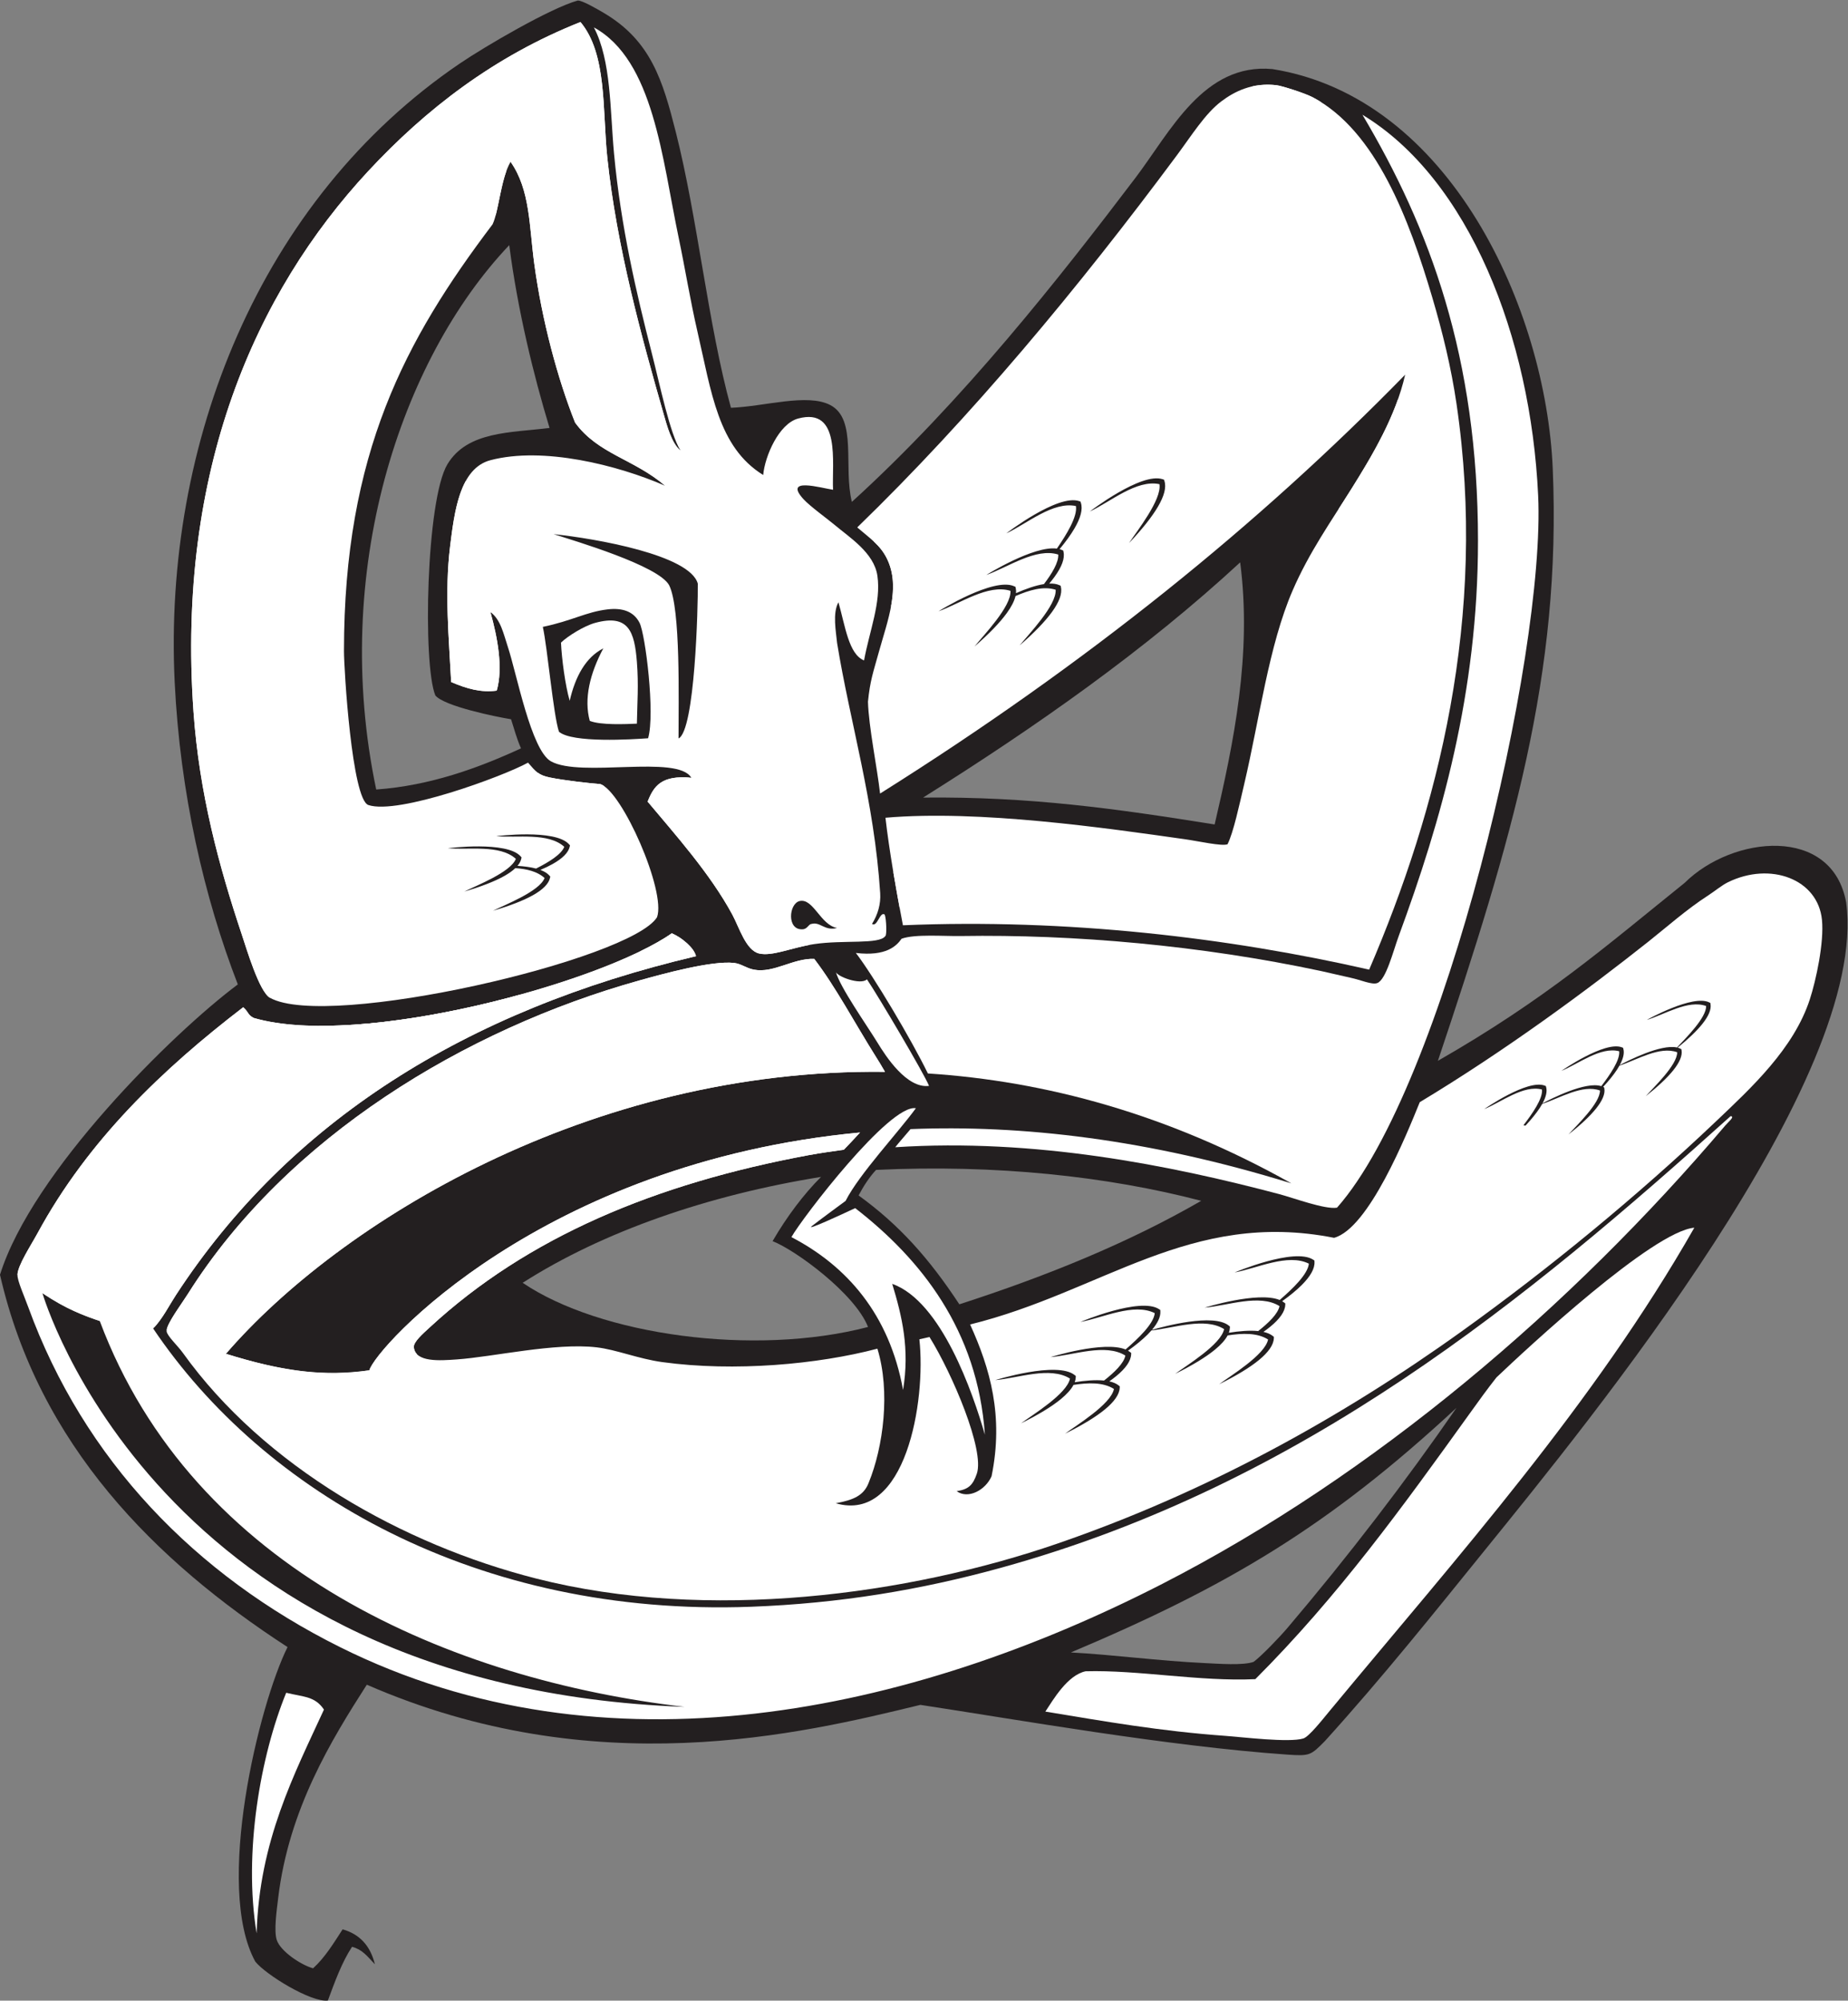
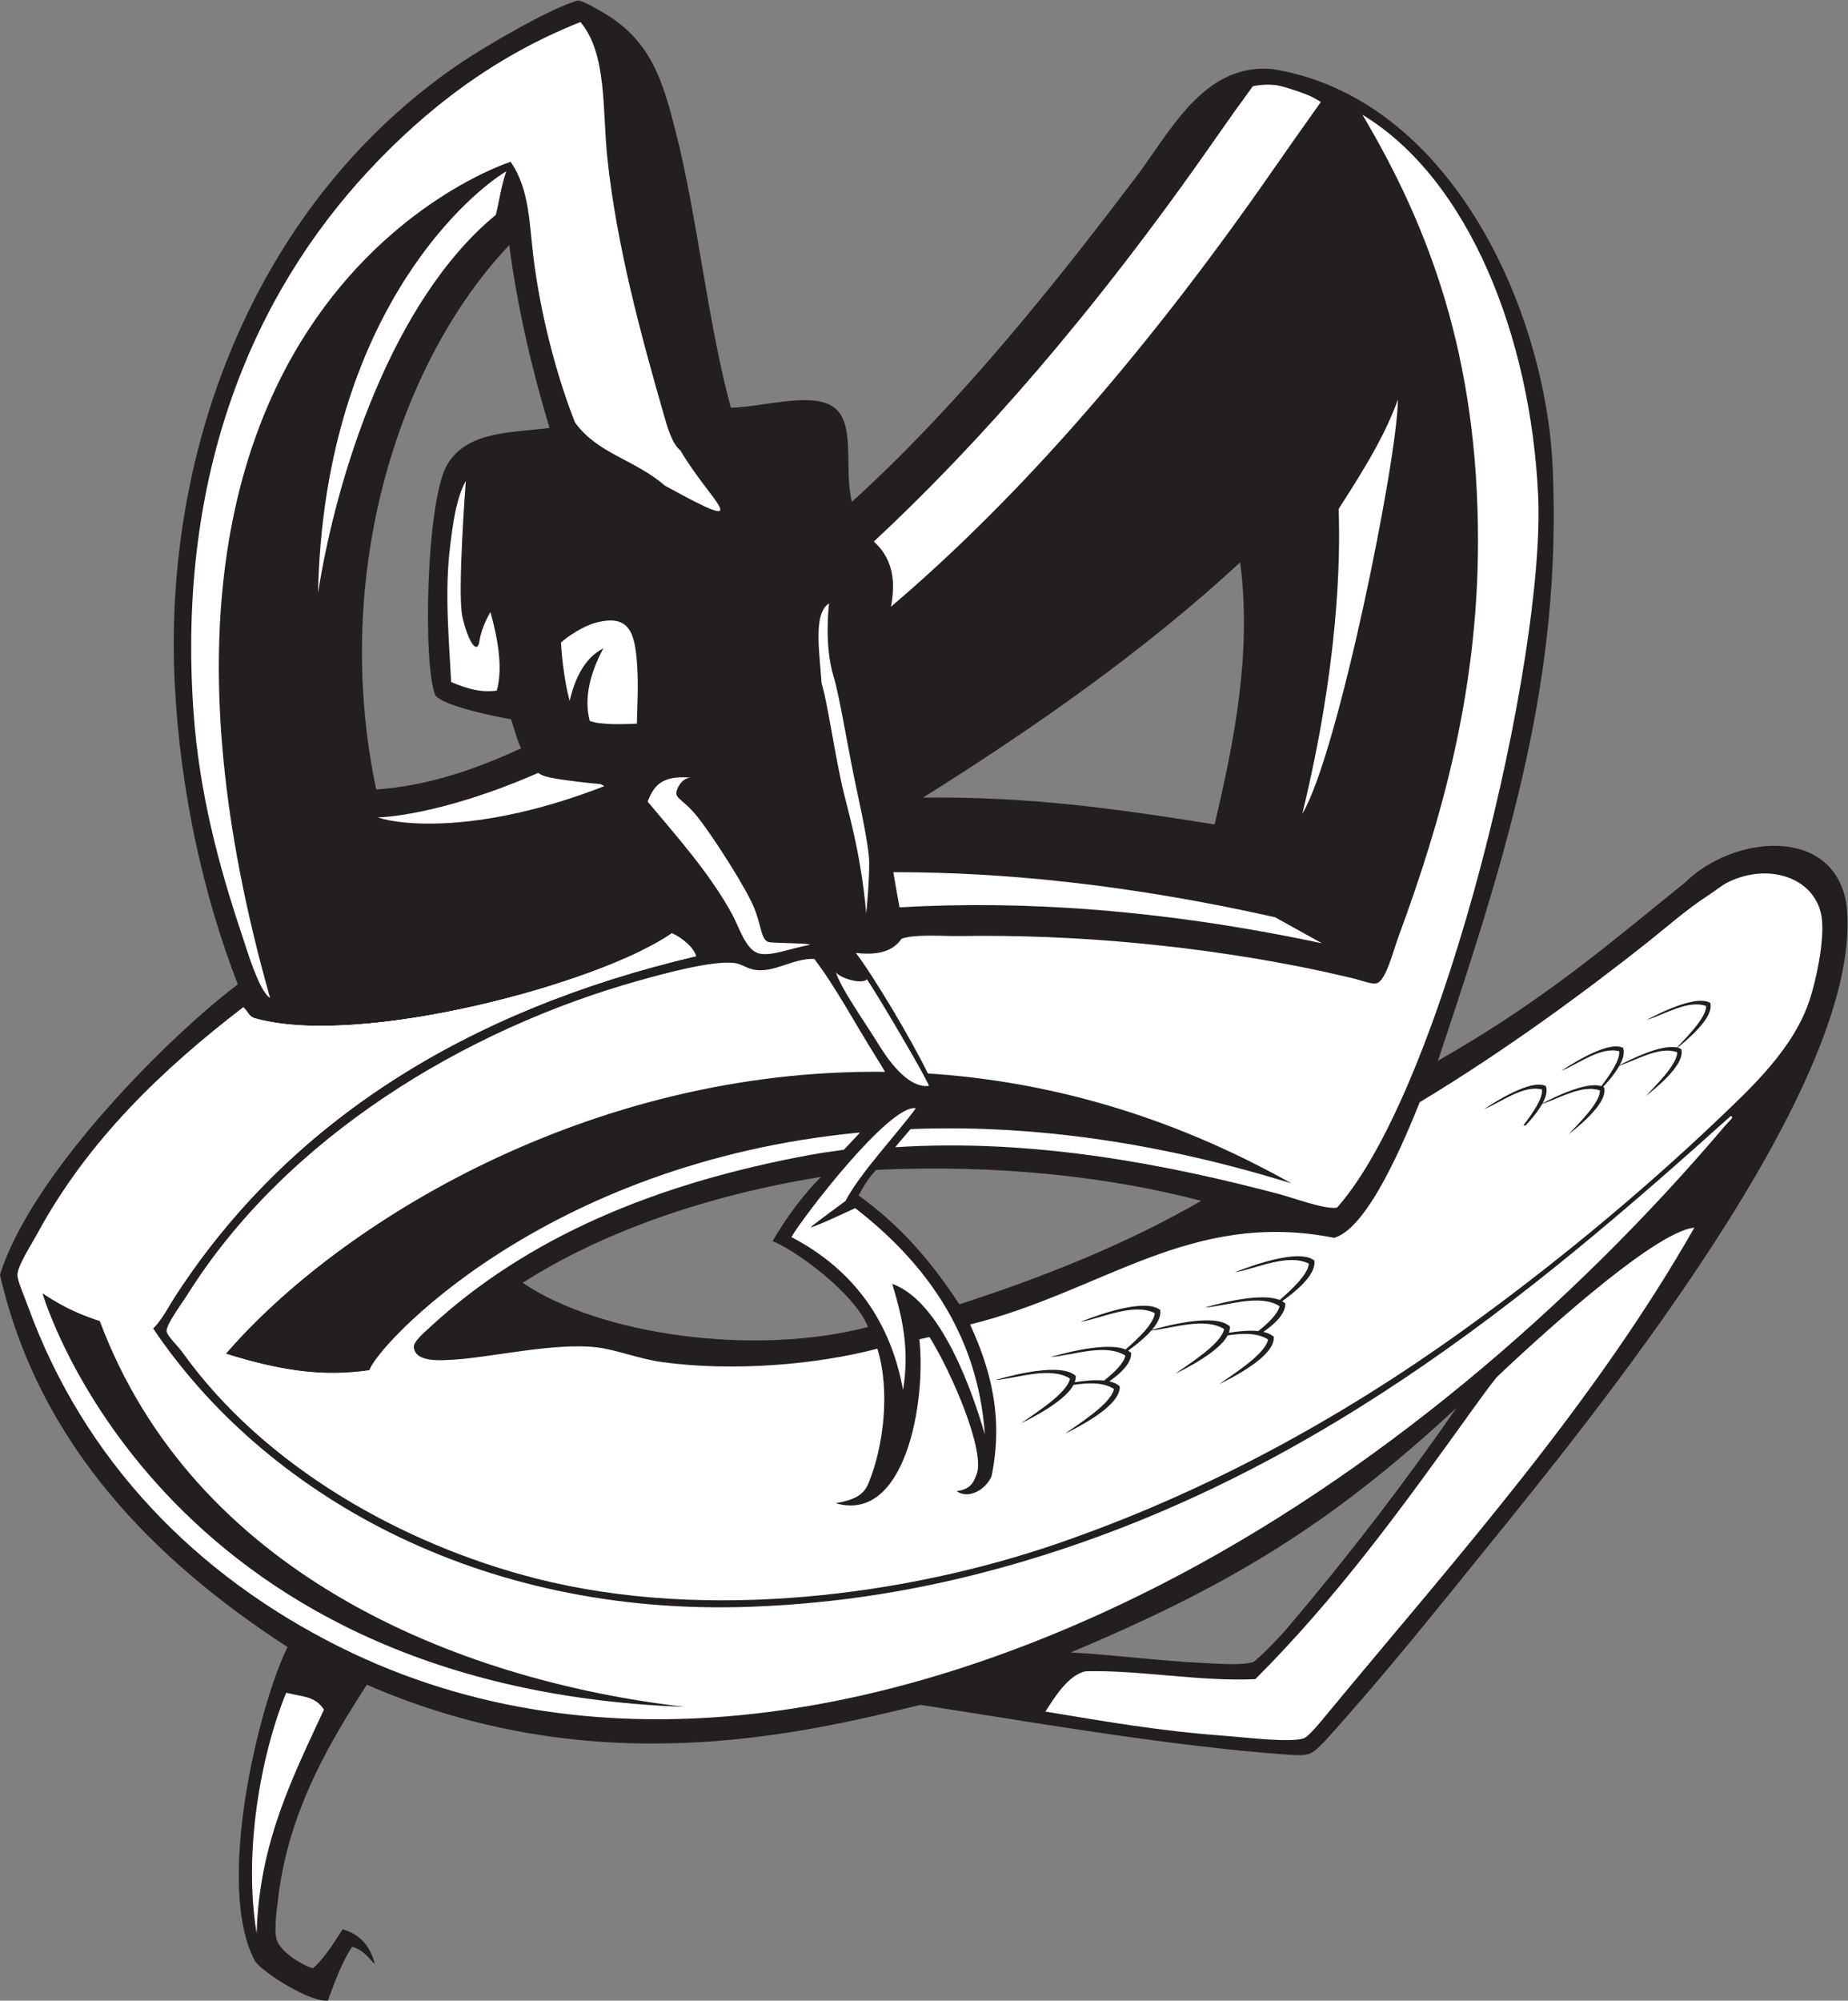
<svg xmlns="http://www.w3.org/2000/svg" viewBox="0 0 660.013 714.28" height="714.28" width="660.013" xml:space="preserve" id="svg2" version="1.1">
  <rect x="0" y="0" width="660.013" height="714.28" fill="#808080" stroke="none" />
  <defs id="defs6" />
  <g transform="matrix(1.333,0,0,-1.333,0,714.28)" id="g10">
    <g transform="scale(0.1)" id="g12">
      <path id="path14" style="fill:#231f20;fill-opacity:1;fill-rule:evenodd;stroke:none" d="M 982.797,846.25 C 888.27,698.75 773.531,512.961 745.199,273.848 c -3.679,-31.067 -11.894,-86.766 -3.601,-111.602 9.871,-29.551 63.773,-66.301 97.203,-75.594 32.09,29.11 55.094,67.305 79.199,104.403 46.746,-13.25 74.691,-45.313 86.4,-93.606 C 982.582,120.559 970.645,137.012 943.199,144.25 915.629,102.219 897.297,50.957 878.398,0.254 833.301,-4.902 712.105,69.394 684,104.648 574.258,304.582 693.926,793.438 770.398,947.051 415.902,1177.2 104.047,1488.13 0,1944.25 c 86.062,275.54 462.418,647.32 637.195,777.6 -90.226,233.2 -154.8,512.45 -169.199,810 -30.867,638.17 226.746,1291.25 763.204,1656 68.91,46.86 244.23,149.19 316.8,169.2 11.57,0.56 49.07,-21.08 68.4,-32.4 127.98,-74.93 159.38,-182.24 194.4,-320.4 58.41,-230.43 85.84,-512.89 147.6,-738 89.96,3.41 204.9,39.55 266.4,7.2 72.58,-38.16 34.31,-166.28 57.6,-259.2 297.48,270.13 558.77,602.99 759.59,867.6 93.42,123.08 182.62,308.63 367.21,291.6 476.41,-76.09 732.81,-643.85 751.05,-1069.88 23.6,-551.11 -109.37,-994.26 -307.69,-1586.34 288.16,164.98 448.12,305.25 661.21,476.72 128.55,127.17 395.06,154.31 432.64,-52.5 62.69,-471.63 -685.67,-1386.16 -968.4,-1735.2 -136.02,-167.9 -271.74,-338.113 -428.42,-511.199 -37.75,-38.059 -39.84,-40.266 -100.78,-35.996 C 3127.95,681.496 2728.05,752.434 2466,792.246 2145.64,714.355 1592.75,580.391 982.797,846.25 Z m 1342.913,958.1 c -305.66,-79.63 -718.6,-21.66 -925.31,118.3 214.47,137.14 496.55,234.93 799.42,283.65 -46.21,-46.03 -92.25,-107.17 -129.82,-172.05 61.51,-23.89 220.98,-140.85 255.71,-229.9 z m -956.46,1627.7 c 8.29,-25.12 14.34,-49.97 26.68,-77.96 -114.27,-52.59 -243.42,-99.87 -387.93,-110.24 -122.883,583.77 65.14,1151.19 356.4,1458 22.57,-174.23 65.01,-347.79 108,-489.6 -103.7,-13.01 -220,-8.25 -273.6,-97.2 -57.14,-94.82 -66.43,-536.91 -32.4,-619.2 23.64,-28.99 163.07,-57.32 202.85,-63.8 z m 1885.14,-281.8 c -264.59,42.32 -493.82,74.98 -781.19,72 302.97,189.93 596.49,396.03 849.59,630 32.05,-247.07 -17.71,-485 -68.4,-702 z m -35.99,-1008 c -195.53,-112.86 -414.92,-201.88 -648.01,-277.2 -80.97,123.09 -161.33,213.06 -269.99,291.6 13.31,25.1 28.39,48.41 46.8,68.4 320.53,15.2 620.01,-17.13 871.2,-82.8 z m 684,-554.4 c -135.58,-196.24 -289.26,-396.76 -452.75,-589.295 -20.61,-24.258 -69.49,-75.321 -90.84,-91.106 -27.36,-10.105 -94.61,-5.027 -130.35,-3.336 -124.12,5.86 -245.57,22.45 -359.26,28.535 417.79,176.312 688.91,335.642 1033.2,655.202 v 0" />
      <path id="path16" style="fill:#ffffff;fill-opacity:1;fill-rule:evenodd;stroke:none" d="m 2181.6,2790.25 c 57.89,-75.73 107.93,-171.21 165.6,-262.8 5.79,-9.21 15.3,-24.34 23.92,-39.72 -790.44,9.55 -1462.901,-404.03 -1765.87,-755.23 161.84,-49.96 265.633,-60.24 384.313,-44.24 16.377,59.88 460.807,556.13 1314.747,636.99 -17.74,-19.47 -33.9,-36.34 -43.51,-46.2 -26.03,-3.65 -61.93,-8.52 -93.6,-14.4 -411.43,-76.29 -753.87,-219.63 -1015.2,-460.8 -18.93,-17.46 -44.73,-39.7 -43.2,-53.99 4.36,-40.74 69.83,-35.59 115.2,-32.41 97.32,6.82 262.98,45.32 374.4,32.41 53.42,-6.21 111.67,-30.76 176.4,-39.61 193.02,-26.4 416.58,-6.05 576,36 35.24,-114.77 15.88,-263.21 -23.21,-358.78 -13.37,-35.17 -41.59,-46.54 -88.39,-55.22 187.79,-54.18 242.34,274.25 224.07,439.07 l 27.12,6.19 c 61.58,-99.25 148.3,-303 126.82,-366.05 -10.61,-31.11 -22.7,-42.07 -54.01,-46.81 30.65,-22.35 77.33,2.79 93.48,39.98 33.07,161.05 -4.16,289.52 -57.48,406.42 354.96,87.58 589.43,308.32 975.23,232.13 92.99,25.43 193.95,275.66 229.52,363.24 229.04,137.83 447.93,299.4 613.26,430.63 47.22,37.49 102.69,86.53 158.4,122.4 18.82,12.13 36.97,27.64 53.98,36 113.69,55.88 241.25,8.66 252.01,-100.8 5.98,-60.89 -16.03,-161.96 -32.4,-212.4 -42.93,-132.28 -156.62,-237.07 -251.99,-327.6 -210.8,-200.08 -445.73,-393.19 -680.41,-561.6 -324.75,-233.03 -685.28,-431.73 -1083.6,-568.8 -399.33,-137.41 -936.34,-210.78 -1396.8,-93.59 -357.58,90.99 -728.033,299.52 -946.798,604.79 -13.161,18.36 -42.368,45.44 -43.2,57.6 -1.25,18.17 38.715,70.86 57.598,100.8 263.449,417.84 741.21,708.04 1209.6,838.8 61.85,17.26 193.9,53.7 253.62,46.69 18.98,-2.23 31.74,-13.87 52.38,-17.89 53.17,-10.35 105.56,31.05 162,28.8 z m 484.79,-1128.22 c 0.47,0.15 165.86,51.65 213.04,13.48 l 2.93,-2.38 -0.13,-3.77 c -0.18,-4.21 -1.1,-8.54 -2.72,-12.96 26.95,4.33 55.28,6.88 78.58,4.49 27.95,21.96 53.08,46.25 57.12,66.88 -53.49,33.54 -139.37,0.95 -200.39,-4.1 0.45,0.14 142.52,44.38 200.9,20.45 34.73,30.06 75.45,68.92 78.21,97.33 -56.53,28.17 -138.81,-12.62 -199.05,-23.59 0.45,0.2 160.02,67.55 210.73,34.14 l 3.14,-2.08 0.21,-3.77 c 0.84,-14.51 -6.97,-31.19 -22.59,-49.51 32.05,9.3 164.57,44.9 206.01,11.38 l 2.93,-2.38 -0.15,-3.77 c -0.16,-4.21 -1.08,-8.53 -2.72,-12.95 26.95,4.32 55.27,6.88 78.6,4.49 27.94,21.96 53.08,46.24 57.12,66.88 -53.49,33.54 -139.37,0.94 -200.39,-4.11 0.43,0.14 142.52,44.39 200.88,20.46 34.75,30.06 75.47,68.91 78.21,97.32 -56.51,28.18 -138.79,-12.62 -199.05,-23.59 0.47,0.2 160.04,67.55 210.73,34.15 l 3.16,-2.08 0.21,-3.77 c 1.02,-17.75 -10.87,-38.75 -34.21,-62.01 -13.54,-13.52 -31.12,-28.01 -52.37,-43.27 1.97,-1.14 3.81,-2.37 5.49,-3.73 l 2.93,-2.38 -0.16,-3.77 c -0.72,-17.77 -14.59,-37.5 -40.07,-58.38 -5.57,-4.56 -11.7,-9.21 -18.42,-13.94 10.1,-2.23 18.71,-5.76 25.13,-10.96 l 2.93,-2.37 -0.15,-3.77 c -0.72,-17.77 -14.61,-37.51 -40.08,-58.39 -24.67,-20.21 -60.68,-42.05 -106.47,-64.68 30.65,22.77 123.01,78.59 131.1,119.85 -29.47,18.48 -68.77,16.88 -108.34,10.88 -6.41,-12.15 -17.93,-24.97 -34.14,-38.26 -24.65,-20.22 -60.67,-42.05 -106.47,-64.69 30.67,22.77 123.01,78.59 131.12,119.85 -51.86,32.51 -134.12,2.89 -194.69,-3.56 -3.15,-3.59 -6.56,-7.23 -10.27,-10.94 -13.56,-13.51 -31.12,-28.02 -52.39,-43.28 1.98,-1.13 3.81,-2.37 5.49,-3.73 l 2.95,-2.37 -0.16,-3.77 c -0.72,-17.78 -14.61,-37.5 -40.07,-58.39 -5.57,-4.56 -11.72,-9.21 -18.42,-13.93 10.08,-2.22 18.69,-5.76 25.12,-10.95 l 2.92,-2.39 -0.15,-3.77 c -0.72,-17.76 -14.59,-37.5 -40.08,-58.37 -24.65,-20.22 -60.66,-42.06 -106.46,-64.69 30.66,22.77 123,78.58 131.11,119.85 -29.47,18.48 -68.79,16.87 -108.34,10.87 -6.43,-12.15 -17.93,-24.97 -34.14,-38.25 -24.67,-20.22 -60.69,-42.06 -106.49,-64.69 30.67,22.76 123.03,78.59 131.12,119.84 -53.5,33.55 -139.38,0.95 -200.39,-4.1 z m 1745.8,964.77 c 0.35,0.19 123.47,69.24 167.58,46.79 l 2.73,-1.4 0.51,-3.03 c 2.44,-14.3 -5.3,-32.37 -22.07,-53.33 -14.9,-18.63 -37.23,-39.98 -66.08,-63.31 2.6,-0.69 5.04,-1.58 7.27,-2.72 l 2.73,-1.39 0.53,-3.04 c 2.42,-14.28 -5.29,-32.37 -22.07,-53.33 -16.25,-20.29 -41.27,-43.8 -73.94,-69.6 20.58,23.35 84.78,83.49 84.25,117.76 -46.85,17.14 -107.42,-20.4 -154.63,-35.79 -1.89,-3.39 -4,-6.88 -6.32,-10.46 -9.11,-13.97 -21.66,-29.6 -37.45,-46.63 h 0.02 l 2.74,-1.4 0.53,-3.04 c 2.42,-14.29 -5.32,-32.37 -22.09,-53.33 -16.23,-20.29 -41.25,-43.8 -73.93,-69.59 20.59,23.34 84.77,83.48 84.24,117.75 -46.84,17.13 -107.42,-20.39 -154.61,-35.8 -1.9,-3.38 -4,-6.87 -6.35,-10.45 -9.32,-14.3 -22.26,-30.35 -38.57,-47.87 l -5.47,1.04 c 23.36,30.49 52.38,71.35 49.63,95.75 -49.83,12.9 -108.54,-33.55 -154.71,-52.49 0.33,0.24 116.15,80.94 162.23,62.88 l 2.87,-1.12 0.8,-2.97 c 3.12,-11.43 -0.27,-26.05 -9.63,-43.3 23.01,12.32 115.74,59.63 157.38,45.96 23.05,30.22 50.63,69.71 47.93,93.53 -49.82,12.9 -108.53,-33.55 -154.7,-52.49 0.33,0.24 116.17,80.94 162.22,62.88 l 2.87,-1.12 0.82,-2.97 c 3.11,-11.44 -0.29,-26.05 -9.65,-43.3 22.29,11.93 110,56.69 153.33,47.07 24.9,26.66 78.61,79.68 78.12,111.04 -48.34,17.68 -111.27,-22.84 -159.06,-37.18 v 0" />
      <path id="path18" style="fill:#ffffff;fill-opacity:1;fill-rule:evenodd;stroke:none" d="m 2800.8,774.25 c 21.08,31.961 59.55,98.047 108.01,107.996 141.37,3.953 306.23,-28.047 454.59,-21.113 222.48,222.657 394.28,460.797 575,712.317 25.88,36.01 44.65,62.17 70.99,95.73 82.58,78.57 419.18,391.46 530.2,401.07 C 4269.71,1596.98 3907.73,1192.58 3564,777.852 c -21.91,-26.446 -56.73,-70.848 -72.01,-75.606 -37.81,-11.766 -165.17,3.859 -206.78,6.836 -178.02,12.754 -324.62,38.898 -484.41,65.168 v 0" />
      <path id="path20" style="fill:#ffffff;fill-opacity:1;fill-rule:evenodd;stroke:none" d="m 2398.61,2285.75 c 7.92,10.3 23.83,28.25 41.01,48.58 295.83,11.8 636.1,-26.34 1020.36,-145.35 -330.84,185.94 -660.47,274.26 -973.93,294.37 -43.46,89.55 -145.6,261.13 -192.96,322.78 81.78,-9.76 109.36,19.35 122.51,38.12 36.2,12.93 113.13,6.48 158.4,7.2 304.36,4.88 644.09,-25.35 964.81,-93.6 23.49,-5 51.68,-12.15 79.2,-18 28.61,-6.09 57.73,-19.62 71.99,-14.4 23.61,8.64 42.64,85.35 57.6,126 113.42,308.15 212.4,650.81 212.4,1058.41 0,493.34 -129.73,838.22 -309.61,1141.19 285.2,-172.55 451.02,-595.06 470.76,-1019.65 20.08,-431.3 -251.15,-1583.15 -538.9,-1907.52 -32.54,-5.31 -115.94,26.02 -155.04,36.37 -292.97,77.52 -655.22,149.87 -1028.6,125.5 v 0" />
      <path id="path22" style="fill:#ffffff;fill-opacity:1;fill-rule:evenodd;stroke:none" d="m 2638.81,1515.85 c -32.19,111.94 -116.33,356.97 -248.27,404.04 26.44,-87.41 47.16,-173.8 29.03,-284.26 -36.76,202.75 -150.74,332.25 -299.17,409.42 28.76,50.95 263.05,357.27 333.49,345.18 -44.84,-61.96 -152.5,-177.15 -188.29,-248.17 0,0 -67.51,-49.55 -90.33,-67.4 -18.54,-14.51 78.86,30.59 116.03,48.01 175.46,-135.85 328.23,-326.6 347.51,-606.82 v 0" />
      <path id="path24" style="fill:#ffffff;fill-opacity:1;fill-rule:evenodd;stroke:none" d="m 2489.18,2450.11 c -59.43,-7.81 -115.88,79.21 -137.62,114.92 -27.42,45.06 -102.53,151.36 -112.17,191.01 1.41,-12.5 66.25,-36.95 83.47,-20.59 30.17,-44.68 152.38,-251.28 166.32,-285.34 v 0" />
-       <path id="path26" style="fill:#ffffff;fill-opacity:1;fill-rule:evenodd;stroke:none" d="m 2371.9,2851.21 c -16.1,-22.79 -111.62,-9.71 -190.3,-21.36 -58.71,-8.69 -111.82,-33.44 -147.6,-25.2 -35.58,8.2 -53.36,69.98 -72,104.4 -59.68,110.21 -153.81,215.13 -226.8,302.4 16.92,43.09 37.99,71.09 116.93,64.07 -36.61,62.57 -296.52,-0.84 -376.13,43.93 -53.02,29.82 -91.78,235.47 -115.2,306 -11.4,34.32 -19.2,73.79 -46.8,93.6 18.35,-65.62 34.8,-148.66 16.86,-210.39 -42.07,-5.53 -79.36,4.73 -122.06,23.07 -5.78,114.34 -18.07,240.08 -2.8,363.72 11.64,94.31 26.15,208.79 108,230.4 140.8,37.19 340.3,-12.85 468,-68.4 -83.64,71.76 -179.73,84.69 -241.2,169.2 -46.66,116.97 -88.75,273.83 -109.25,424.66 -13.88,102.15 -10.76,198.52 -63.55,273.74 -26.29,-44.49 -31.34,-131.57 -48.19,-167.36 -234.15,-309.41 -398.208,-614.2 -398.212,-1143.04 0,-48.56 21.261,-397.56 65.41,-412.35 79.782,-26.69 360.842,76.6 427.792,113.55 20.65,-24.15 28.45,-33.57 57.6,-39.6 39.9,-8.26 107.03,-15.61 135.84,-17.84 58.4,-18.27 177.03,-287.11 152.16,-356.56 -70.13,-113.87 -880.42,-302.54 -1036.802,-216 -29.071,16.1 -63.305,132.51 -75.602,169.2 -61.426,183.31 -114.164,378.54 -129.598,597.6 -45.515,646.04 166.309,1122.49 468.004,1447.21 154.048,165.8 337.238,307.61 568.798,399.59 71.58,-85.22 58.5,-234.71 72,-363.6 24.71,-236.01 91.86,-481.33 151.2,-687.6 7.9,-27.47 20.91,-77.71 44.93,-96.69 -28.53,45.22 -55.42,176.91 -77.33,262.29 -40.59,158.17 -82.42,336.4 -100.8,532.8 -11,117.68 -7.23,248.99 -54,338.4 160.16,-87.66 182.81,-351.99 226.8,-561.6 17.55,-83.61 31.39,-169.81 50.4,-252 37.89,-163.85 55.37,-310.5 176.4,-385.2 4.52,50.29 41.91,137.25 93.6,151.2 115.63,31.22 90.06,-119.7 93.6,-190.8 -33.18,5.03 -133.98,34.84 -79.2,-25.2 17.43,-19.1 64.3,-52.79 82.8,-68.4 40.46,-34.13 106.27,-75.06 115.2,-136.8 10.29,-71.16 -21.31,-147.66 -35.75,-226.63 -41.23,16.37 -50.55,92.43 -68.65,155.74 -16.35,-29.49 -6.45,-78.75 -3.6,-109.11 34.86,-213.81 99.54,-423.01 115.47,-670.09 1.9,-29.48 -6.49,-57.35 -21.87,-82.31 14.31,-9.67 21,34.53 34.01,25.06 4.48,-11.65 5.98,-56.44 1.49,-57.7 z m -1172.1,235.43 c 0.45,0.06 158.66,20.17 195.32,-22.03 l 2.28,-2.63 -0.75,-3.39 c -1.42,-6.48 -4.86,-12.91 -10.2,-19.25 17.66,-1.04 34.98,-3.22 49.8,-7.17 33.51,16.79 67.61,37.46 75.65,58.23 -43.11,39.01 -126.2,23.26 -182.33,28.49 0.45,0.06 158.66,20.17 195.31,-22.03 l 2.28,-2.63 -0.74,-3.39 c -3.52,-16 -19.27,-31.65 -45.73,-46.49 -9.51,-5.33 -20.49,-10.62 -32.84,-15.84 10.24,-3.83 18.65,-8.81 24.24,-15.24 l 2.27,-2.63 -0.73,-3.4 c -3.52,-15.99 -19.28,-31.64 -45.74,-46.48 -25.6,-14.36 -61.76,-28.38 -106.92,-41.53 31.46,15.72 124.16,51.47 138.14,87.58 -19.85,17.95 -48.15,24.3 -78.4,26.45 -7.52,-7.2 -17.5,-14.27 -29.78,-21.15 -25.61,-14.37 -61.77,-28.38 -106.93,-41.54 31.46,15.72 124.16,51.48 138.14,87.58 -43.12,39.01 -126.21,23.26 -182.34,28.49 z m 1314.77,634.61 c 0.41,0.27 147.34,91.98 202.68,67 l 3.45,-1.55 0.8,-3.69 c 0.9,-4.12 1.12,-8.54 0.67,-13.22 24.98,11.01 51.72,20.66 74.88,24.25 21.47,28.32 39.63,58.18 38.32,79.17 -60.25,18.89 -135.08,-34.39 -192.81,-54.73 0.39,0.24 126.62,79.04 189.14,70.67 26,37.88 55.55,85.78 51,113.96 -61.8,12.94 -131.08,-47.37 -186.57,-73.23 0.39,0.3 137.7,105.88 195.2,86.41 l 3.57,-1.22 1.17,-3.59 c 5.47,-16.92 -0.72,-40.24 -17.38,-68.65 -9.69,-16.51 -23.01,-34.98 -39.71,-55.13 2.19,-0.61 4.28,-1.33 6.25,-2.22 l 3.44,-1.56 0.82,-3.69 c 3.79,-17.37 -4.63,-39.98 -23.98,-66.62 -4.24,-5.83 -9.01,-11.89 -14.3,-18.15 10.33,0.4 19.55,-0.83 27.09,-4.23 l 3.44,-1.56 0.8,-3.69 c 3.81,-17.37 -4.63,-39.97 -23.99,-66.63 -18.73,-25.8 -48.04,-56.05 -86.6,-89.55 23.89,29.8 99.09,107.19 96.47,149.15 -33.21,10.41 -70.8,-1.08 -107.56,-16.91 -3.13,-13.38 -11.02,-28.7 -23.34,-45.67 -18.73,-25.8 -48.05,-56.05 -86.62,-89.55 23.9,29.8 99.1,107.2 96.48,149.16 -60.25,18.89 -135.06,-34.39 -192.81,-54.73 z m 405.35,267.23 c 0.39,0.3 137.72,105.88 195.22,86.4 l 3.57,-1.21 1.15,-3.59 c 5.49,-16.92 -0.7,-40.24 -17.38,-68.65 -16.13,-27.5 -42.36,-60.46 -77.48,-97.55 20.88,31.98 88.18,116.32 81.5,157.83 -61.81,12.94 -131.07,-47.37 -186.58,-73.23 z M 3668.4,2761.45 c -377.44,85.95 -809.77,137.17 -1249.2,118.8 -17.66,91.6 -36.85,200.68 -46.8,288 252.17,21.67 590.61,-27.57 802.8,-57.6 35.64,-5.04 98.65,-19.36 113.71,-13.41 15.66,30.71 31.93,106.79 44.68,161.01 41.02,174.28 65.73,370.84 129.61,518.4 44.55,102.91 102.95,184.91 158.4,273.6 55.67,89.03 117.91,193.2 143.24,304.64 -390.88,-399.92 -851.3,-772.96 -1406.84,-1121.84 -7.71,68.95 -30.54,178.42 -32.45,245.95 5.75,57.23 13.93,78.19 28.85,132.05 23.88,86.2 59.77,175.4 21.6,252 -17.7,35.52 -44.1,52.72 -79.2,82.8 304.53,295.01 592.63,641.47 856.79,997.2 38.79,52.22 75.57,111.49 118.81,144 34.98,26.31 82.8,50.73 147.6,43.2 14.9,-1.73 76.8,-21.62 97.21,-32.4 169.67,-89.6 258.69,-327.78 320.39,-536.4 27.71,-93.68 50.49,-187.14 64.8,-284.4 84.1,-571.16 -50.15,-1087.44 -234,-1515.6 z M 2142,2945.05 c -28.76,-7.78 -33.79,-77.16 7.2,-75.6 14.3,-0.17 16.41,13.71 25.2,14.4 23.41,6.62 35.01,-19.72 68.4,-10.8 -44.81,7.79 -63.66,80.9 -100.8,72 z m -272.41,850.27 c -21.11,76.68 -273.21,120.62 -386.39,132.53 55.91,-17.87 281.16,-84.27 309.6,-136.8 31.35,-62.26 24.99,-310.84 25.2,-410.4 44.03,20.87 52.39,353.26 51.59,414.67 z M 1497.6,3398.65 c 35.53,-30.82 196.36,-20.58 238.85,-17.52 19.15,65.27 -7.2,278.17 -22.85,309.12 -15.89,31.41 -47.13,40.77 -86.4,36 -57.38,-6.96 -93.61,-30.25 -172.8,-46.8 12.44,-56.38 28.1,-235.66 43.2,-280.8 v 0" />
      <path id="path28" style="fill:#ffffff;fill-opacity:1;fill-rule:evenodd;stroke:none" d="m 1706.4,3420.25 c -29.86,-1.3 -97.24,-4.36 -126.23,7.45 -16.1,59.01 0.26,126.62 36.23,194.15 -47.02,-23.82 -75.16,-75.46 -90,-140.4 -12.15,41.97 -21.35,112.61 -23.36,155.91 17.96,17.29 61.73,44.75 91.76,52.89 89.67,24.3 105.25,-23.99 111.6,-104.4 4.92,-62.33 0.96,-109.87 0,-165.6 v 0" />
      <path id="path30" style="fill:#ffffff;fill-opacity:1;fill-rule:evenodd;stroke:none" d="M 687.598,180.254 C 651.723,396.301 698.063,656.496 766.797,824.648 815.152,813 843.766,815.402 867.973,779.609 788.918,607.617 694.371,427.449 687.598,180.254 v 0" />
      <path id="path32" style="fill:#ffffff;fill-opacity:1;fill-rule:evenodd;stroke:none" d="m 651.598,2660.66 c 14.625,-12.27 11.976,-21.1 28.8,-28.8 285.207,-82.21 930.672,94.6 1119.602,226.79 27.71,-12.2 59.5,-38.47 64.8,-61.2 -617.57,-145.22 -1090.984,-443.79 -1393.202,-907.2 -19.649,-30.13 -35.797,-63.4 -61.2,-90 295.223,-438.52 867.652,-772.7 1602.002,-745.2 236.55,8.86 453.8,44.86 669.59,104.4 810.47,223.62 1409.2,718.9 1954.81,1209.6 12.36,-0.95 -5.73,-14.98 -14.4,-25.19 C 4211.25,1859.15 3683.01,1407.94 3114,1116.25 2436.89,769.141 1620.07,593.672 910.801,947.051 522.953,1140.27 224.723,1448.54 75.602,1857.85 c -11.074,30.39 -29.367,70.61 -28.805,86.4 0.918,25.55 36.469,79.32 54.004,111.6 135.465,249.45 336.058,440.14 550.797,604.81 z M 267.242,1820.47 C 518.559,1149.61 1214.05,858.918 1834.47,786.863 418.535,838.664 114.824,1891.93 113.715,1894.9 c 67.547,-45.64 107.215,-57.6 153.527,-74.43 v 0" />
-       <path id="path34" style="fill:#ffffff;fill-opacity:1;fill-rule:evenodd;stroke:none" d="m 46.809,1944.45 c 51.281,-42.84 204.476,-156.76 366.671,-140.88 23.653,26.01 39.278,57.79 58.118,86.68 302.218,463.41 775.632,761.98 1393.202,907.2 -5.3,22.73 -37.09,49 -64.8,61.2 -188.93,-132.19 -834.395,-309 -1119.602,-226.79 -16.824,7.7 -14.175,16.53 -28.8,28.8 C 436.859,2495.99 236.266,2305.3 100.801,2055.85 83.312,2023.64 47.895,1970.08 46.809,1944.45 v 0" />
+       <path id="path34" style="fill:#ffffff;fill-opacity:1;fill-rule:evenodd;stroke:none" d="m 46.809,1944.45 c 51.281,-42.84 204.476,-156.76 366.671,-140.88 23.653,26.01 39.278,57.79 58.118,86.68 302.218,463.41 775.632,761.98 1393.202,907.2 -5.3,22.73 -37.09,49 -64.8,61.2 -188.93,-132.19 -834.395,-309 -1119.602,-226.79 -16.824,7.7 -14.175,16.53 -28.8,28.8 v 0" />
      <path id="path36" style="fill:#ffffff;fill-opacity:1;fill-rule:evenodd;stroke:none" d="m 1823.33,4151.56 c 78.41,-134.62 213.25,-234.46 -41.33,-94.11 -83.64,71.76 -179.73,84.69 -241.2,169.2 -46.66,116.97 -88.75,273.83 -109.25,424.66 -13.88,102.15 -10.76,198.52 -63.55,273.74 0,0 -1174.078,-371.31 -644.402,-2239.2 -29.071,16.1 -63.305,132.51 -75.602,169.2 -61.426,183.31 -114.164,378.54 -129.598,597.6 -45.515,646.04 166.309,1122.49 468.004,1447.21 154.048,165.8 337.238,307.61 568.798,399.59 71.58,-85.22 58.5,-234.71 72,-363.6 24.71,-236.01 91.86,-481.33 151.2,-687.6 7.9,-27.47 20.91,-77.71 44.93,-96.69 v 0" />
      <path id="path38" style="fill:#ffffff;fill-opacity:1;fill-rule:evenodd;stroke:none" d="m 1248.12,4070.48 c -0.09,-1.22 -23.16,-300.08 -9.28,-363.53 13.91,-63.59 39.74,-105.32 45.7,-65.58 5.96,39.74 29.46,77.68 29.46,77.68 l 1,-3.58 c 17.93,-65.04 33.48,-146.19 15.86,-206.81 -42.07,-5.53 -79.36,4.73 -122.06,23.07 -5.78,114.34 -18.07,240.08 -2.8,363.72 7.39,59.85 15.94,127.82 42.12,175.03 v 0" />
      <path id="path40" style="fill:#ffffff;fill-opacity:1;fill-rule:evenodd;stroke:none" d="m 1851.74,3275.55 c -3.02,0.17 -22.82,0.23 -35.62,-27.21 -13.89,-29.77 9.92,-24.8 51.59,-76.39 41.67,-51.59 134.17,-196.25 154.04,-247.92 19.87,-51.66 17.6,-86.92 41.41,-89.4 23.81,-2.49 109.59,-2.26 106.13,-6.84 v 0 c -53.79,-9.95 -102.02,-30.8 -135.29,-23.14 -35.58,8.2 -53.36,69.98 -72,104.4 -59.68,110.21 -153.81,215.13 -226.8,302.4 16.89,43.01 37.92,71 116.54,64.1 v 0" />
      <path id="path42" style="fill:#ffffff;fill-opacity:1;fill-rule:nonzero;stroke:none" d="m 2221.37,3742.47 c -0.06,-0.4 -14.39,-110.98 12.38,-197.03 15.7,-50.46 38.79,-197.56 62.16,-304.76 18.53,-85.04 32.94,-162.35 32.94,-191.46 0,-64.09 -8.04,-136.5 -8.06,-136.7 -14.27,166.43 -53.48,290.35 -65.09,343.66 -23.23,106.59 -39.07,222.8 -54.51,272.41 -5.1,82.62 -23.49,186.36 20.18,213.88 z m 172.11,-720.03 c 302.52,0.42 642.28,-35.38 1022.56,-120.58 L 3541.91,2832 c -426.21,90.49 -801.99,115.54 -1131.79,96.25 -5.69,30.72 -11.35,62.54 -16.64,94.19 z M 183.008,1954.84 c 1.176,2.09 230.531,416.75 673.742,656.04 161.44,-0.67 361.26,34.87 539.45,84.31 -721.544,-313.92 -1012.958,-825.63 -1014.341,-828.1 -48.578,5.32 -169.277,31.71 -198.851,87.75 z m 1646.252,886.61 c -38.53,-9.61 -76.3,-19.77 -113.11,-30.56 33.31,16.21 61.74,32.29 83.85,47.76 9.69,-4.26 19.88,-10.25 29.26,-17.2 z M 989.563,1688.26 C 1319.75,1388.1 2538.26,574.883 4676.64,2560.05 l 177.48,187.05 c -82.36,-151.92 -144.14,-215.02 -249.18,-312.69 -7.95,-7.38 -16.13,-14.82 -24.57,-22.33 C 2089.05,197.18 758.57,1588.38 754.633,1592.52 L 605.039,1732.7 c 141.16,-44.5 261.051,-63.74 384.524,-44.44 z m 22.597,1480.98 c 1.13,-0.02 159.41,1.21 429.65,119 7.84,-5.54 16.84,-9.14 30.59,-11.99 39.9,-8.26 107.03,-15.61 135.84,-17.84 3.38,-1.05 6.96,-2.98 10.69,-5.62 -331.97,-129.28 -548.8,-104.08 -606.77,-83.55 z m 1329.14,738.78 c 278.21,258.87 587.7,608.33 916.2,1080.53 34.06,48.99 67.09,95.23 99.12,138.85 19.06,4.14 40.12,5.55 63.38,2.85 14.9,-1.73 76.8,-21.62 97.21,-32.4 7.4,-3.91 14.65,-8.12 21.74,-12.58 -41.25,-57.78 -85.28,-120.35 -132.39,-188.04 -369.67,-531.41 -713.65,-903.79 -1019.38,-1163.79 8.47,45.18 8.98,89.15 -11.18,129.61 -9.21,18.49 -20.78,32.01 -34.7,44.97 v 0" />
-       <path id="path44" style="fill:#ffffff;fill-opacity:1;fill-rule:evenodd;stroke:none" d="m 446.648,1796.93 c 25.067,-12.37 83.211,-39.47 158.606,-64.43 302.969,351.21 975.426,764.78 1765.866,755.23 -8.62,15.38 -18.13,30.51 -23.92,39.72 -57.67,91.59 -107.71,187.07 -165.6,262.8 -56.44,2.25 -108.83,-39.15 -162,-28.8 -20.64,4.02 -33.4,15.66 -52.38,17.89 -59.72,7.01 -191.77,-29.43 -253.62,-46.69 -468.39,-130.76 -946.151,-420.96 -1209.6,-838.8 -17.684,-28.04 -53.844,-76.01 -57.352,-96.92 z m 542.93,-108.63 c 44.372,7.69 87.492,21.42 127.592,43.16 -4.58,4.73 -7.55,10.75 -8.37,18.4 -1.53,14.29 24.27,36.53 43.2,53.99 261.33,241.17 603.77,384.51 1015.2,460.8 31.67,5.88 67.57,10.75 93.6,14.4 9.61,9.86 25.77,26.73 43.51,46.2 -853.76,-80.84 -1298.17,-576.9 -1314.732,-636.95 v 0" />
      <path id="path46" style="fill:#ffffff;fill-opacity:1;fill-rule:nonzero;stroke:none" d="m 1646.12,3679.64 c 0.11,-0.02 42.66,-6.44 45.75,-87.89 2.97,-78.19 5.45,-162.49 5.46,-162.7 -17.04,-0.67 -18.89,157.43 -19.38,170.37 -1.29,33.96 -18.56,74.19 -31.83,80.22 v 0" />
      <path id="path48" style="fill:#ffffff;fill-opacity:1;fill-rule:nonzero;stroke:none" d="m 3745.29,4288.2 c 0.34,-152.66 -160.8,-952.49 -255.97,-1109.06 95.25,391.6 102.52,673.99 97.24,816.08 11.72,18.22 23.44,36.48 35.04,55.03 44.4,71.02 92.99,151.66 123.69,237.95 v 0 0" />
      <path id="path50" style="fill:#ffffff;fill-opacity:1;fill-rule:nonzero;stroke:none" d="m 1328.34,4782.89 c -280.27,-230.76 -427.867,-702.71 -476.231,-1012.8 15.602,725.7 389.261,1059.55 504.381,1129.64 -12.97,-36.12 -19.42,-83.44 -28.15,-116.84 v 0" />
    </g>
  </g>
</svg>